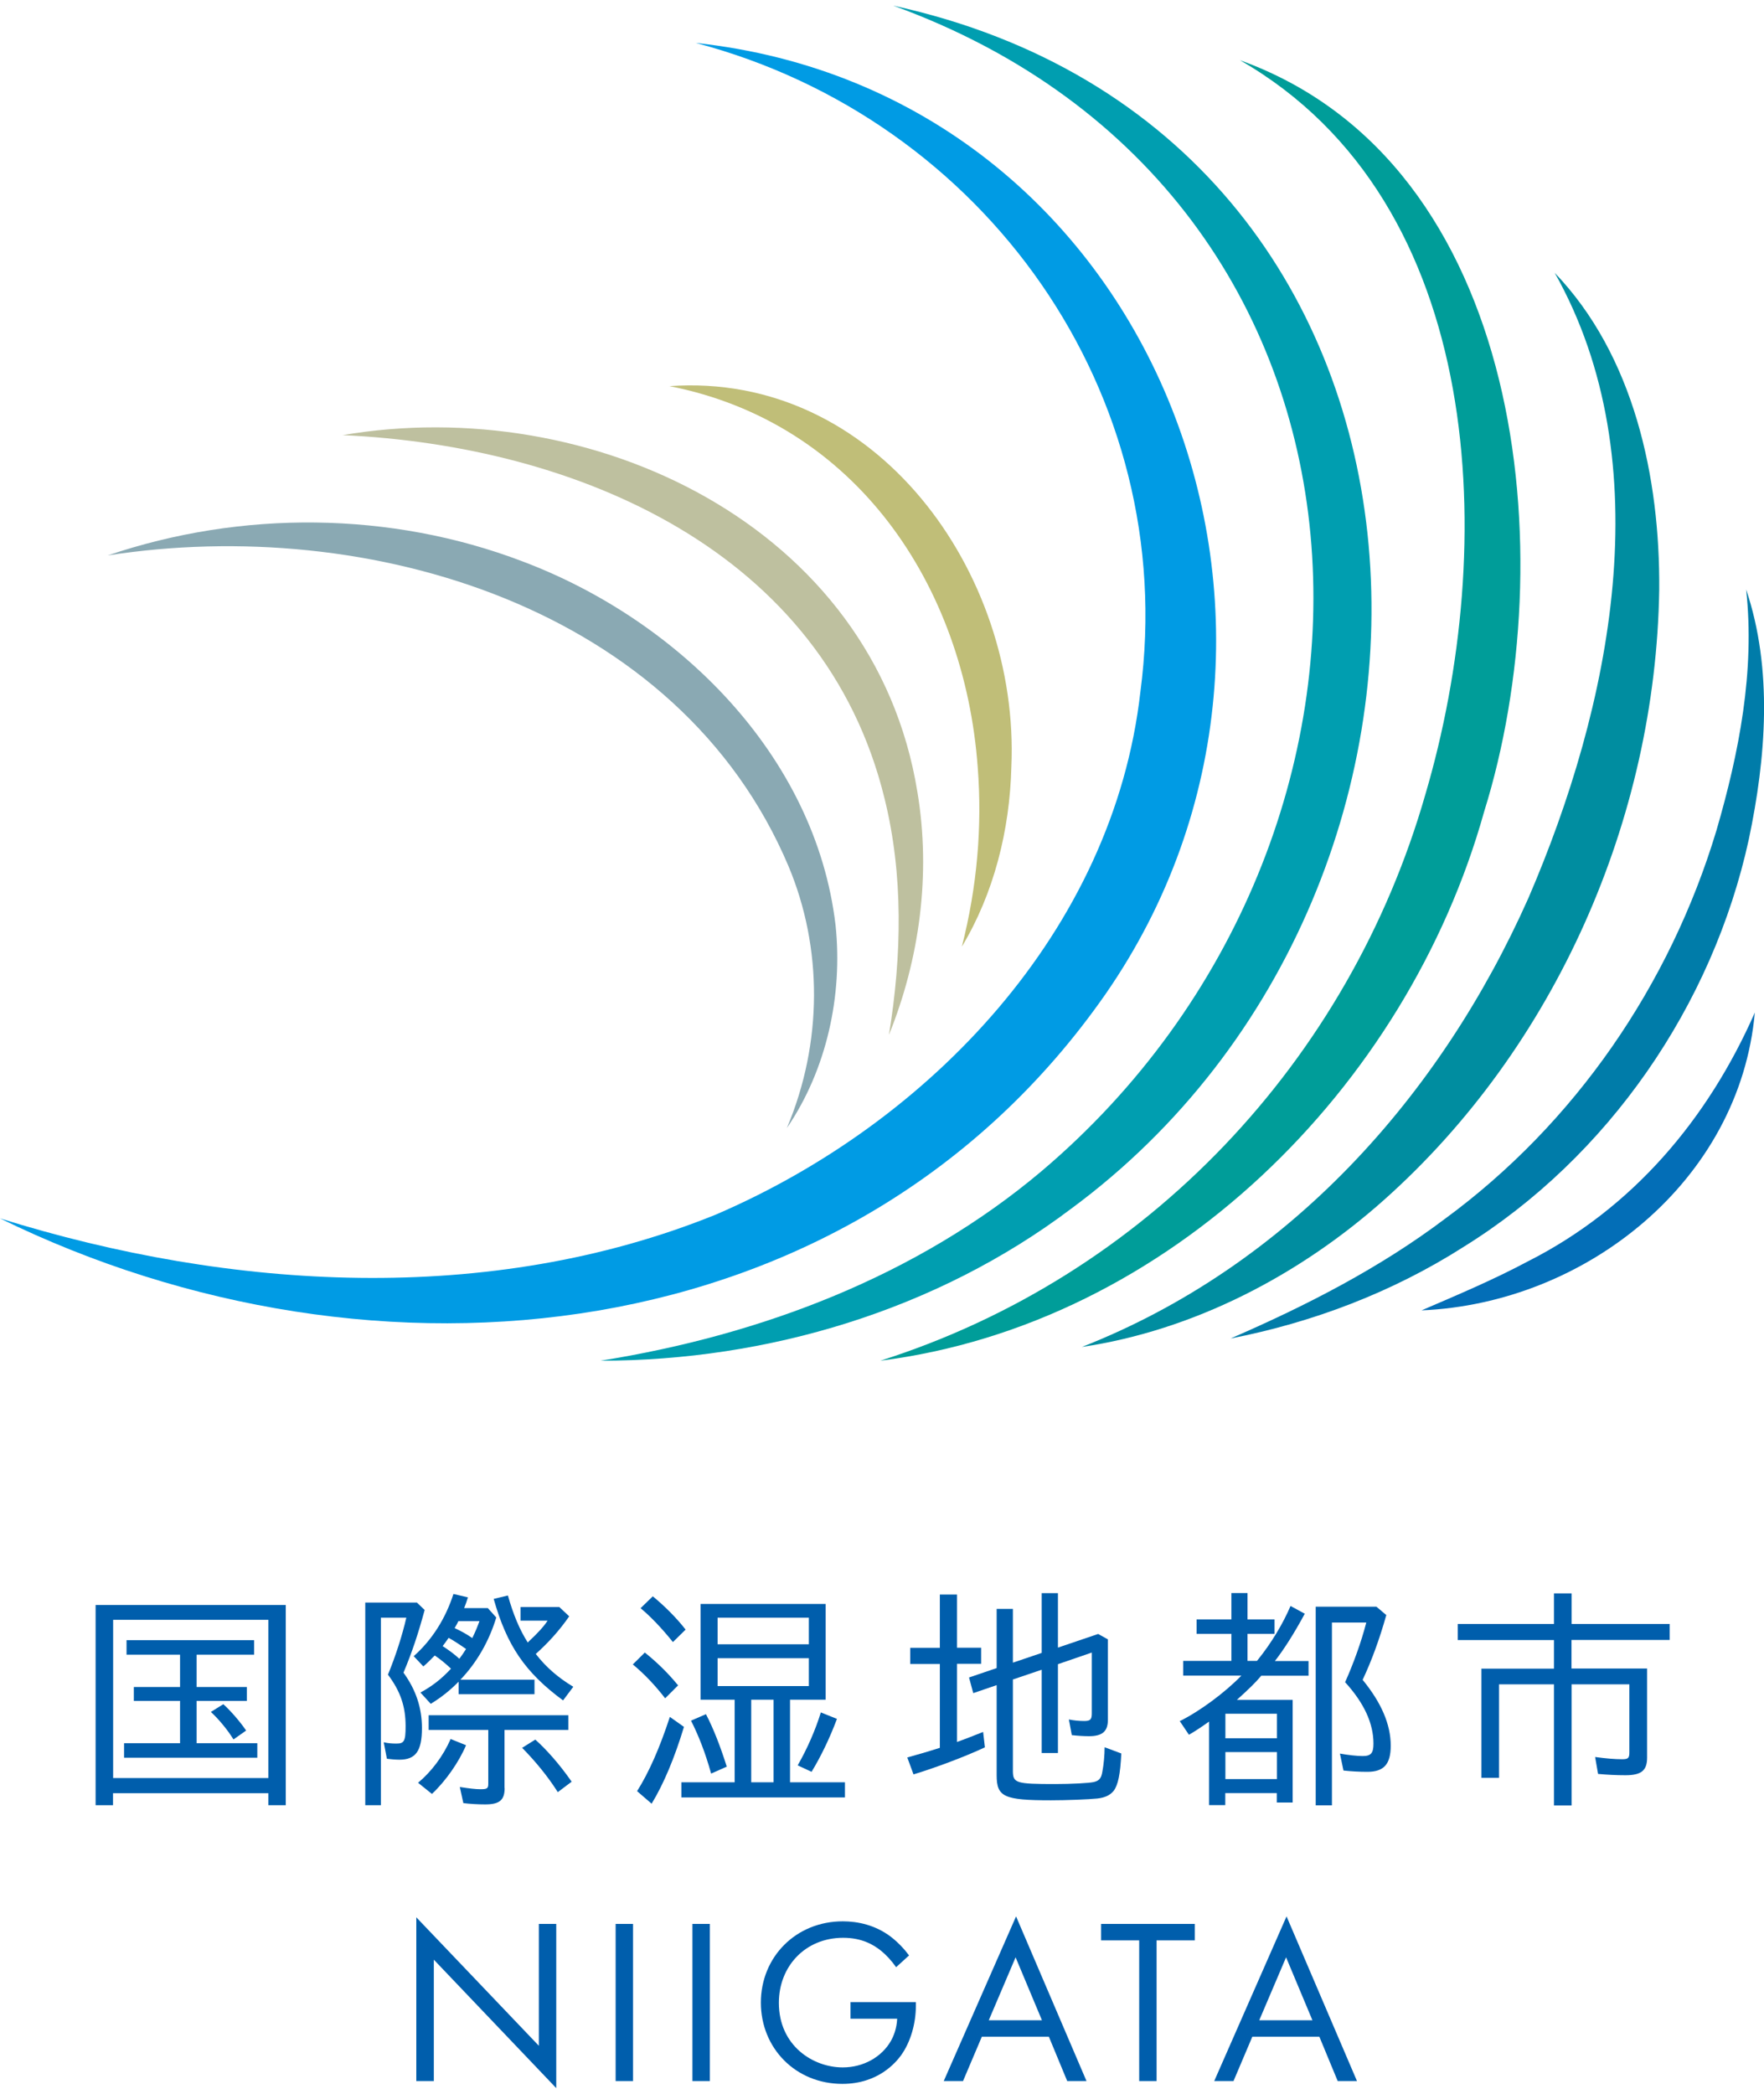
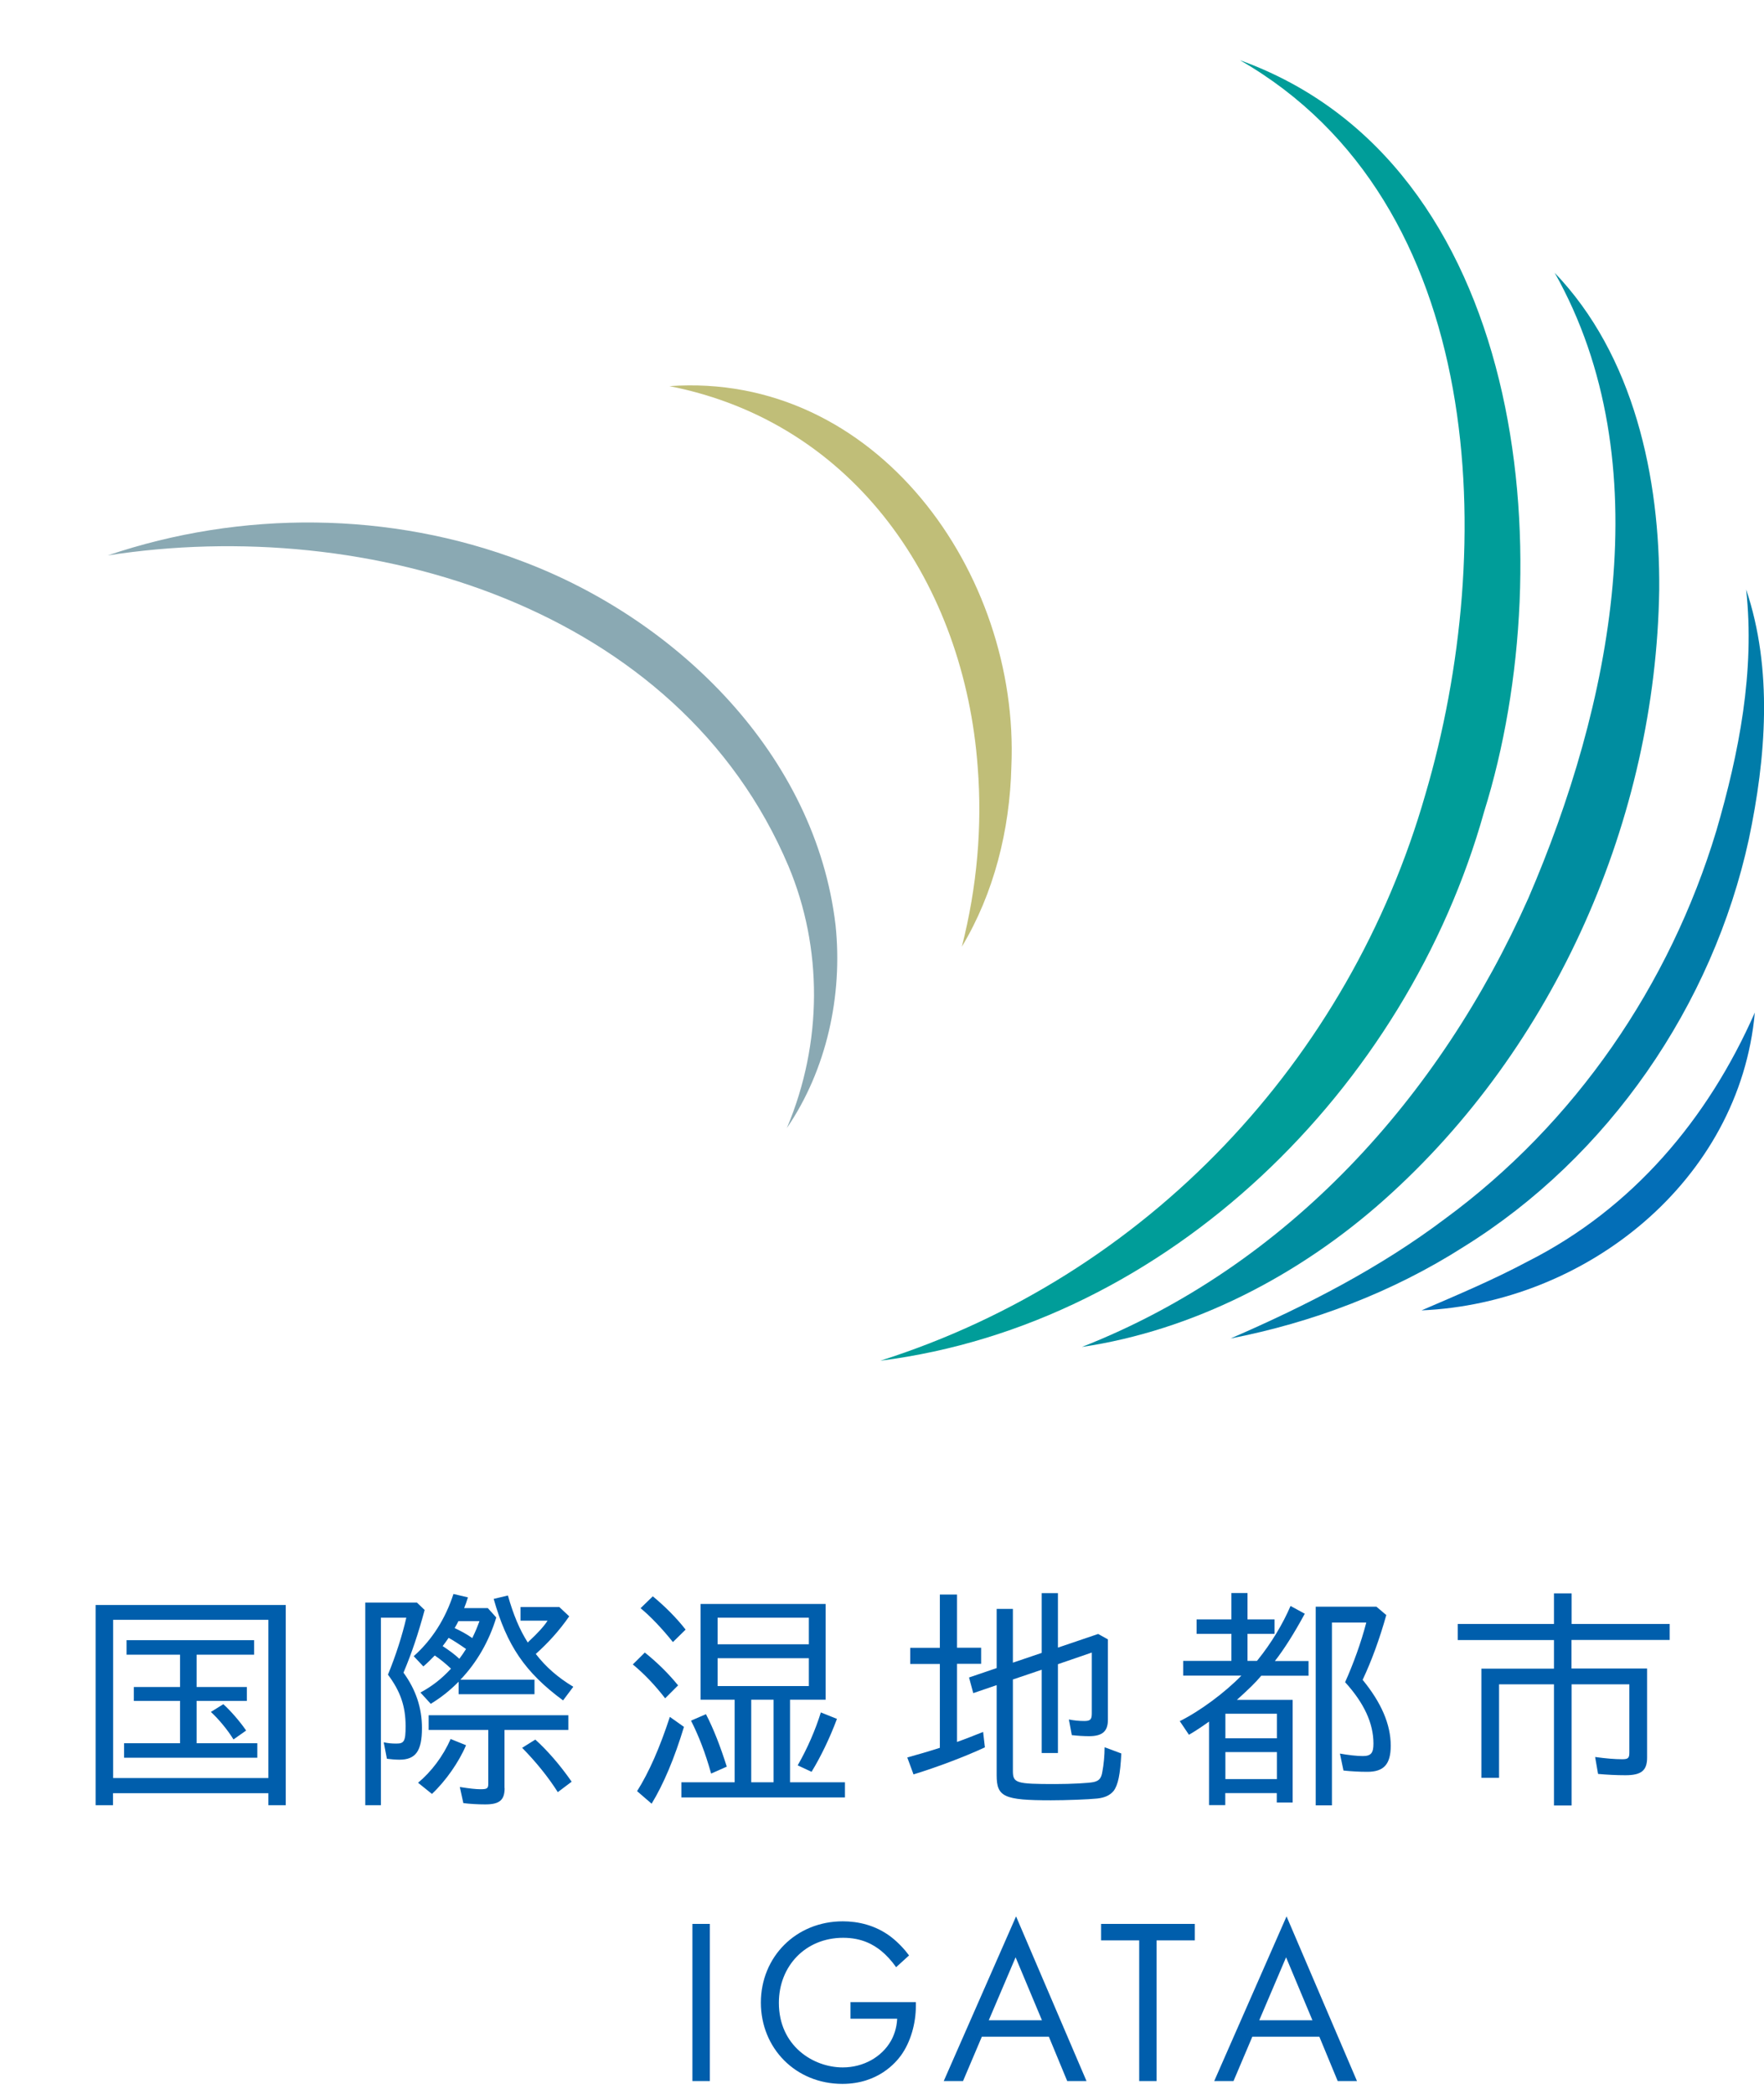
<svg xmlns="http://www.w3.org/2000/svg" id="a" data-name="レイヤー_1" viewBox="0 0 150 178">
  <defs>
    <style>
      .b {
        fill: #c0be78;
      }

      .c {
        fill: #bec09f;
      }

      .d {
        fill: #8aa9b3;
      }

      .e {
        fill: #009be4;
      }

      .f {
        fill: #007ca9;
      }

      .g {
        fill: #009d99;
      }

      .h {
        fill: #008da0;
      }

      .i {
        fill: #009eb0;
      }

      .j {
        fill: #036eb7;
      }

      .k {
        fill: #005eac;
      }
    </style>
  </defs>
-   <path class="e" d="M59.16,3.65c38.86,4.19,56.58,49.53,34.85,80.86C72.56,115.27,31.77,119.15,0,103.58c19.63,6.13,41.62,7.46,60.84-.31,18.23-7.82,33.83-24.17,36.13-44.44,3.36-25.33-13.19-48.69-37.81-55.18" />
-   <path class="i" d="M75.96.48c49.88,10.92,52.61,74.65,15.11,102.29-11.45,8.63-25.83,12.91-40,12.91,13.66-2.18,26.91-7.2,37.48-16.1C122.03,71.26,120.3,16.59,75.96.48" />
  <path class="g" d="M105.44,5.12c24.31,8.75,27.5,42.32,20.76,63.89-6.57,23.51-26.86,43.57-51.34,46.67,22.7-7.21,39.88-25.56,46.35-48.16,6.15-20.87,5.32-50.29-15.77-62.4" />
  <path class="h" d="M132.18,23.17c6.76,7.03,8.99,17.44,8.91,26.98-.3,19.44-8.83,38.88-23.39,51.85-7.26,6.47-16.27,11.11-25.7,12.51,17.57-6.9,30.46-21.29,37.97-38.17,6.98-16.19,11.36-36.97,2.22-53.17" />
  <path class="f" d="M148.48,50.11c2.29,6.8,1.69,14.31.23,21.24-3.08,14.13-11.94,27.01-24.25,34.65-6.08,3.88-12.88,6.44-19.82,7.79,6.49-2.81,12.7-6.01,18.2-10.15,11.1-8.14,19.15-19.89,23.11-33.02,1.93-6.62,3.29-13.56,2.53-20.52" />
  <path class="j" d="M149.22,86.08c-1.28,14.28-14.34,24.72-28.34,25.32,3.12-1.34,6.17-2.63,9.05-4.17,8.88-4.49,15.3-12.08,19.29-21.15" />
  <path class="d" d="M9.16,47.22c11.34-3.85,24.04-3.78,35.28.51,13.19,4.97,24.91,16.47,26.61,30.92.63,5.99-.77,12.32-4.14,17.25,3.07-7.27,3.04-15.34.14-22.26-9.32-22.04-35.73-29.88-57.89-26.42" />
-   <path class="c" d="M29.09,37c21.12-3.63,45.25,7.65,48.92,30.33,1.18,7.05.16,14.27-2.42,20.65,1.11-6.8,1.22-13.65-.37-20.08-5.13-21.03-26.1-30-46.12-30.91" />
  <path class="b" d="M56.89,32.83c17.6-1.28,29.84,15.9,29.11,32.35-.13,5.39-1.49,10.78-4.21,15.3,1.3-5.1,1.74-10.21,1.35-15.24-1.12-15.45-10.37-29.32-26.25-32.42" />
-   <polygon class="k" points="35.4 176.92 35.4 163 45.82 173.92 45.82 163.56 47.3 163.56 47.3 177.52 36.89 166.6 36.89 176.92 35.4 176.92" />
-   <rect class="k" x="52.35" y="163.56" width="1.48" height="13.36" />
  <rect class="k" x="58.88" y="163.56" width="1.48" height="13.36" />
  <path class="k" d="M72.31,170.21h5.57v.32c0,1.48-.44,3.08-1.28,4.23-.4.54-1.9,2.4-4.97,2.4-3.97,0-6.93-3.03-6.93-6.91s2.98-6.91,6.97-6.91c1.28,0,2.78.32,4.09,1.32.6.46,1.16,1.06,1.54,1.58l-1.1,1c-.38-.54-.82-1.02-1.26-1.38-.64-.52-1.64-1.12-3.24-1.12-3.22,0-5.47,2.42-5.47,5.53,0,3.65,2.91,5.49,5.43,5.49,1.78,0,3.32-.9,4.09-2.24.24-.42.5-1.06.54-1.9h-3.97v-1.4Z" />
  <path class="k" d="M89.18,173.15h-5.69l-1.6,3.77h-1.64l6.15-14,5.99,14h-1.64l-1.56-3.77ZM88.6,171.75l-2.24-5.35-2.28,5.35h4.53Z" />
  <polygon class="k" points="98.35 164.96 98.35 176.92 96.87 176.92 96.87 164.96 93.63 164.96 93.63 163.56 101.6 163.56 101.6 164.96 98.35 164.96" />
  <path class="k" d="M112.18,173.15h-5.69l-1.6,3.77h-1.64l6.15-14,5.99,14h-1.64l-1.56-3.77ZM111.6,171.75l-2.24-5.35-2.28,5.35h4.53Z" />
  <path class="k" d="M24.3,153.47h-1.48v-1.02h-13.21v1.02h-1.48v-17.02h16.17v17.02ZM9.62,151.16h13.2v-13.45h-13.2v13.45ZM16.72,143.42h4.27v1.18h-4.27v3.6h5.16v1.23h-11.33v-1.23h4.76v-3.6h-3.93v-1.18h3.93v-2.75h-4.55v-1.23h10.85v1.23h-4.89v2.75ZM19.85,147.87c-.51-.83-1.29-1.76-1.92-2.33l1.06-.66c.61.55,1.39,1.44,1.94,2.24l-1.08.76Z" />
  <path class="k" d="M35.45,136.24l.66.63c-.55,2.03-1.08,3.62-1.8,5.33,1.06,1.46,1.57,3,1.57,4.71,0,1.95-.53,2.69-1.92,2.69-.32,0-.78-.04-1.06-.08l-.27-1.4c.36.08.68.11,1.08.11.66,0,.78-.21.78-1.48,0-1.69-.44-2.96-1.5-4.38.66-1.61,1.21-3.32,1.56-4.84h-2.16v15.94h-1.33v-17.23h4.38ZM35.75,143.89c.99-.53,1.82-1.18,2.6-2.03-.42-.4-.93-.82-1.38-1.12-.42.42-.55.57-.97.93l-.82-.87c1.56-1.39,2.69-3.17,3.38-5.29l1.23.29c-.15.46-.19.59-.32.91h2.01l.72.8c-.61,2.01-1.65,3.83-3.05,5.29h6.3v1.23h-6.45v-1.06c-.8.8-1.48,1.33-2.37,1.88l-.87-.95ZM35.55,151.56c1.12-.93,2.13-2.26,2.77-3.72l1.31.53c-.61,1.44-1.73,3.04-2.9,4.14l-1.18-.95ZM42.91,152.01c0,1.03-.44,1.39-1.65,1.39-.66,0-1.29-.04-1.86-.11l-.3-1.37c.83.13,1.35.19,1.76.19.57,0,.66-.07.66-.47v-4.57h-5.07v-1.25h11.88v1.25h-5.43v4.95ZM39.63,140.19c-.42-.3-1.12-.76-1.48-.95-.21.3-.34.49-.51.7.57.38.99.68,1.42,1.08.21-.29.36-.49.57-.83M38.98,137.82c-.13.25-.19.38-.32.59.53.25.99.49,1.5.85.3-.63.38-.82.61-1.44h-1.78ZM48.41,137.4c-.83,1.2-1.75,2.22-2.85,3.21.85,1.1,1.86,1.99,3.19,2.79l-.87,1.16c-3.24-2.39-4.78-4.67-5.9-8.63l1.21-.29c.46,1.63.99,2.9,1.69,4l.09-.1c.72-.66,1.33-1.33,1.59-1.76h-2.3v-1.16h3.3l.83.78ZM47.44,152.37c-.87-1.37-1.92-2.64-3.04-3.78l1.12-.7c1.01.91,2.09,2.14,3.09,3.58l-1.18.89Z" />
  <path class="k" d="M56.56,144.38c-.87-1.12-1.75-2.05-2.75-2.88l1.02-1.01c1.01.8,2.01,1.78,2.83,2.79l-1.1,1.1ZM54.17,152.28c1.01-1.6,1.92-3.66,2.79-6.32l1.2.85c-.8,2.64-1.73,4.86-2.75,6.53l-1.23-1.06ZM57.22,139.6c-.91-1.14-1.92-2.2-2.75-2.88l1.04-1.01c.97.8,1.99,1.8,2.79,2.83l-1.08,1.06ZM70.22,144.5h-3.04v7.02h4.67v1.29h-13.91v-1.29h4.53v-7.02h-2.9v-8.14h10.64v8.14ZM60.47,150.78c-.49-1.76-1.06-3.22-1.71-4.5l1.27-.55c.65,1.25,1.23,2.75,1.77,4.46l-1.33.59ZM61.02,139.79h7.76v-2.26h-7.76v2.26ZM61.02,143.34h7.76v-2.37h-7.76v2.37ZM63.88,151.52h1.9v-7.02h-1.9v7.02ZM67.83,150.08c.82-1.42,1.52-3.04,1.97-4.5l1.37.55c-.61,1.63-1.37,3.21-2.16,4.5l-1.18-.55Z" />
  <path class="k" d="M79.92,135.56h1.46v4.52h2.05v1.37h-2.05v6.64c.55-.19,1.52-.57,2.22-.85l.15,1.31c-1.71.8-4.14,1.71-6.07,2.3l-.53-1.44c.97-.27,1.67-.47,2.77-.82v-7.13h-2.52v-1.37h2.52v-4.52ZM86.13,150.55c0,1.04.27,1.12,3.59,1.12,1.38,0,2.88-.08,3.28-.17.47-.11.65-.32.74-.89.11-.57.19-1.39.19-2.07l1.42.53c-.09,1.8-.28,2.69-.66,3.19-.3.36-.74.57-1.38.64-.76.08-2.66.15-3.95.15-4,0-4.61-.29-4.61-2.13v-7.66l-1.99.68-.36-1.33,2.35-.8v-5.03h1.38v4.57l2.45-.83v-5.08h1.38v4.63l3.42-1.16.83.46v6.83c0,.99-.47,1.4-1.61,1.4-.49,0-1.02-.04-1.46-.09l-.25-1.33c.46.09.89.13,1.31.13.51,0,.64-.13.64-.64v-5.18l-2.88.99v7.55h-1.38v-7.08l-2.45.83v7.76Z" />
  <path class="k" d="M106.95,141.12c1.16-1.44,2.13-3.05,2.79-4.59l1.21.66c-.89,1.65-1.78,3.05-2.54,4.02h2.86v1.25h-4.02c-.49.59-1.04,1.12-2.07,2.05h4.74v8.73h-1.35v-.8h-4.38v1.02h-1.38v-7.1c-.59.42-1.12.78-1.71,1.12l-.78-1.16c1.69-.83,3.87-2.45,5.24-3.87h-4.95v-1.25h4.1v-2.3h-2.96v-1.23h2.96v-2.24h1.37v2.24h2.3v1.23h-2.3v2.3h.8l.08-.09ZM104.2,147.78h4.38v-2.09h-4.38v2.09ZM104.2,151.25h4.38v-2.3h-4.38v2.3ZM117.88,137.31c-.57,2.03-1.25,3.89-2.01,5.5,1.59,1.94,2.39,3.79,2.39,5.6,0,1.58-.59,2.22-1.99,2.22-.7,0-1.4-.04-2.03-.11l-.3-1.44c.72.13,1.46.21,1.94.21.7,0,.91-.25.91-1.06,0-1.73-.8-3.45-2.41-5.22.7-1.56,1.37-3.4,1.8-5.07h-2.92v15.54h-1.38v-16.89h5.16l.85.72Z" />
  <path class="k" d="M141.98,138.05v1.37h-8.35v2.43h6.43v7.57c0,1.1-.49,1.5-1.84,1.5-.78,0-1.56-.04-2.33-.11l-.25-1.44c.95.13,1.67.19,2.3.19.49,0,.61-.09.61-.55v-5.82h-4.91v10.3h-1.5v-10.3h-4.67v7.95h-1.5v-9.28h6.17v-2.43h-8.18v-1.37h8.18v-2.6h1.5v2.6h8.35Z" />
</svg>